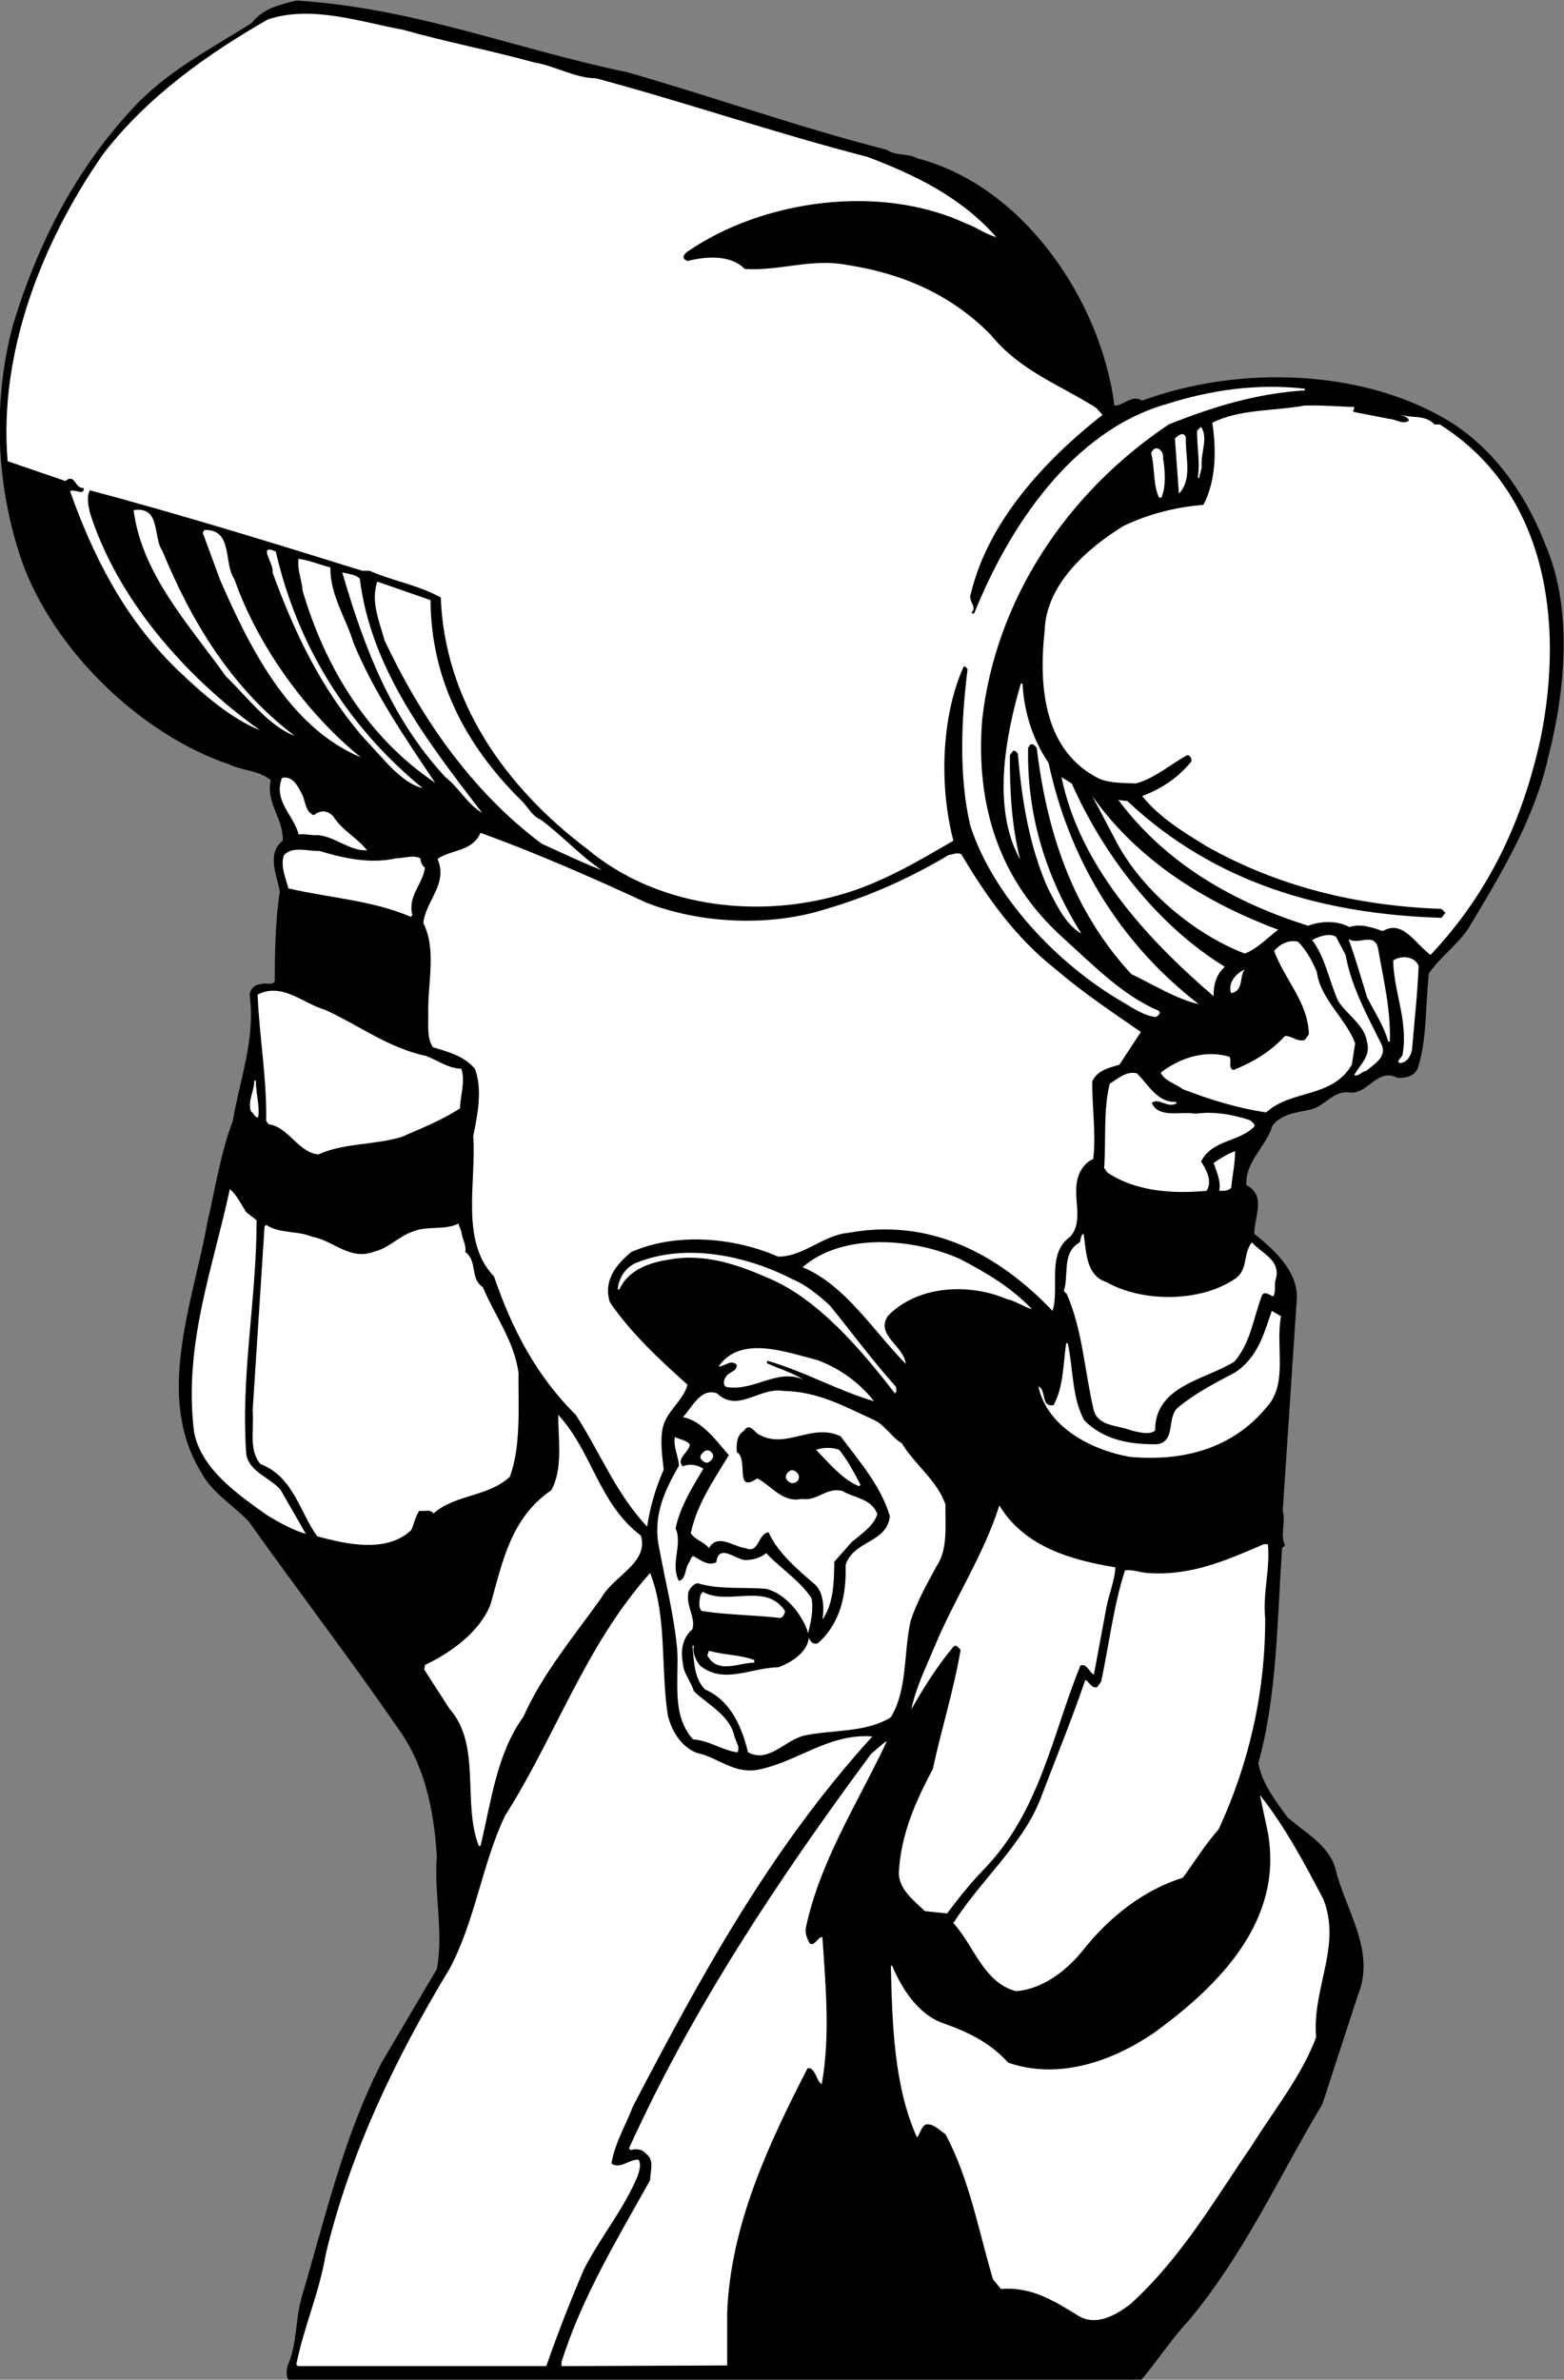
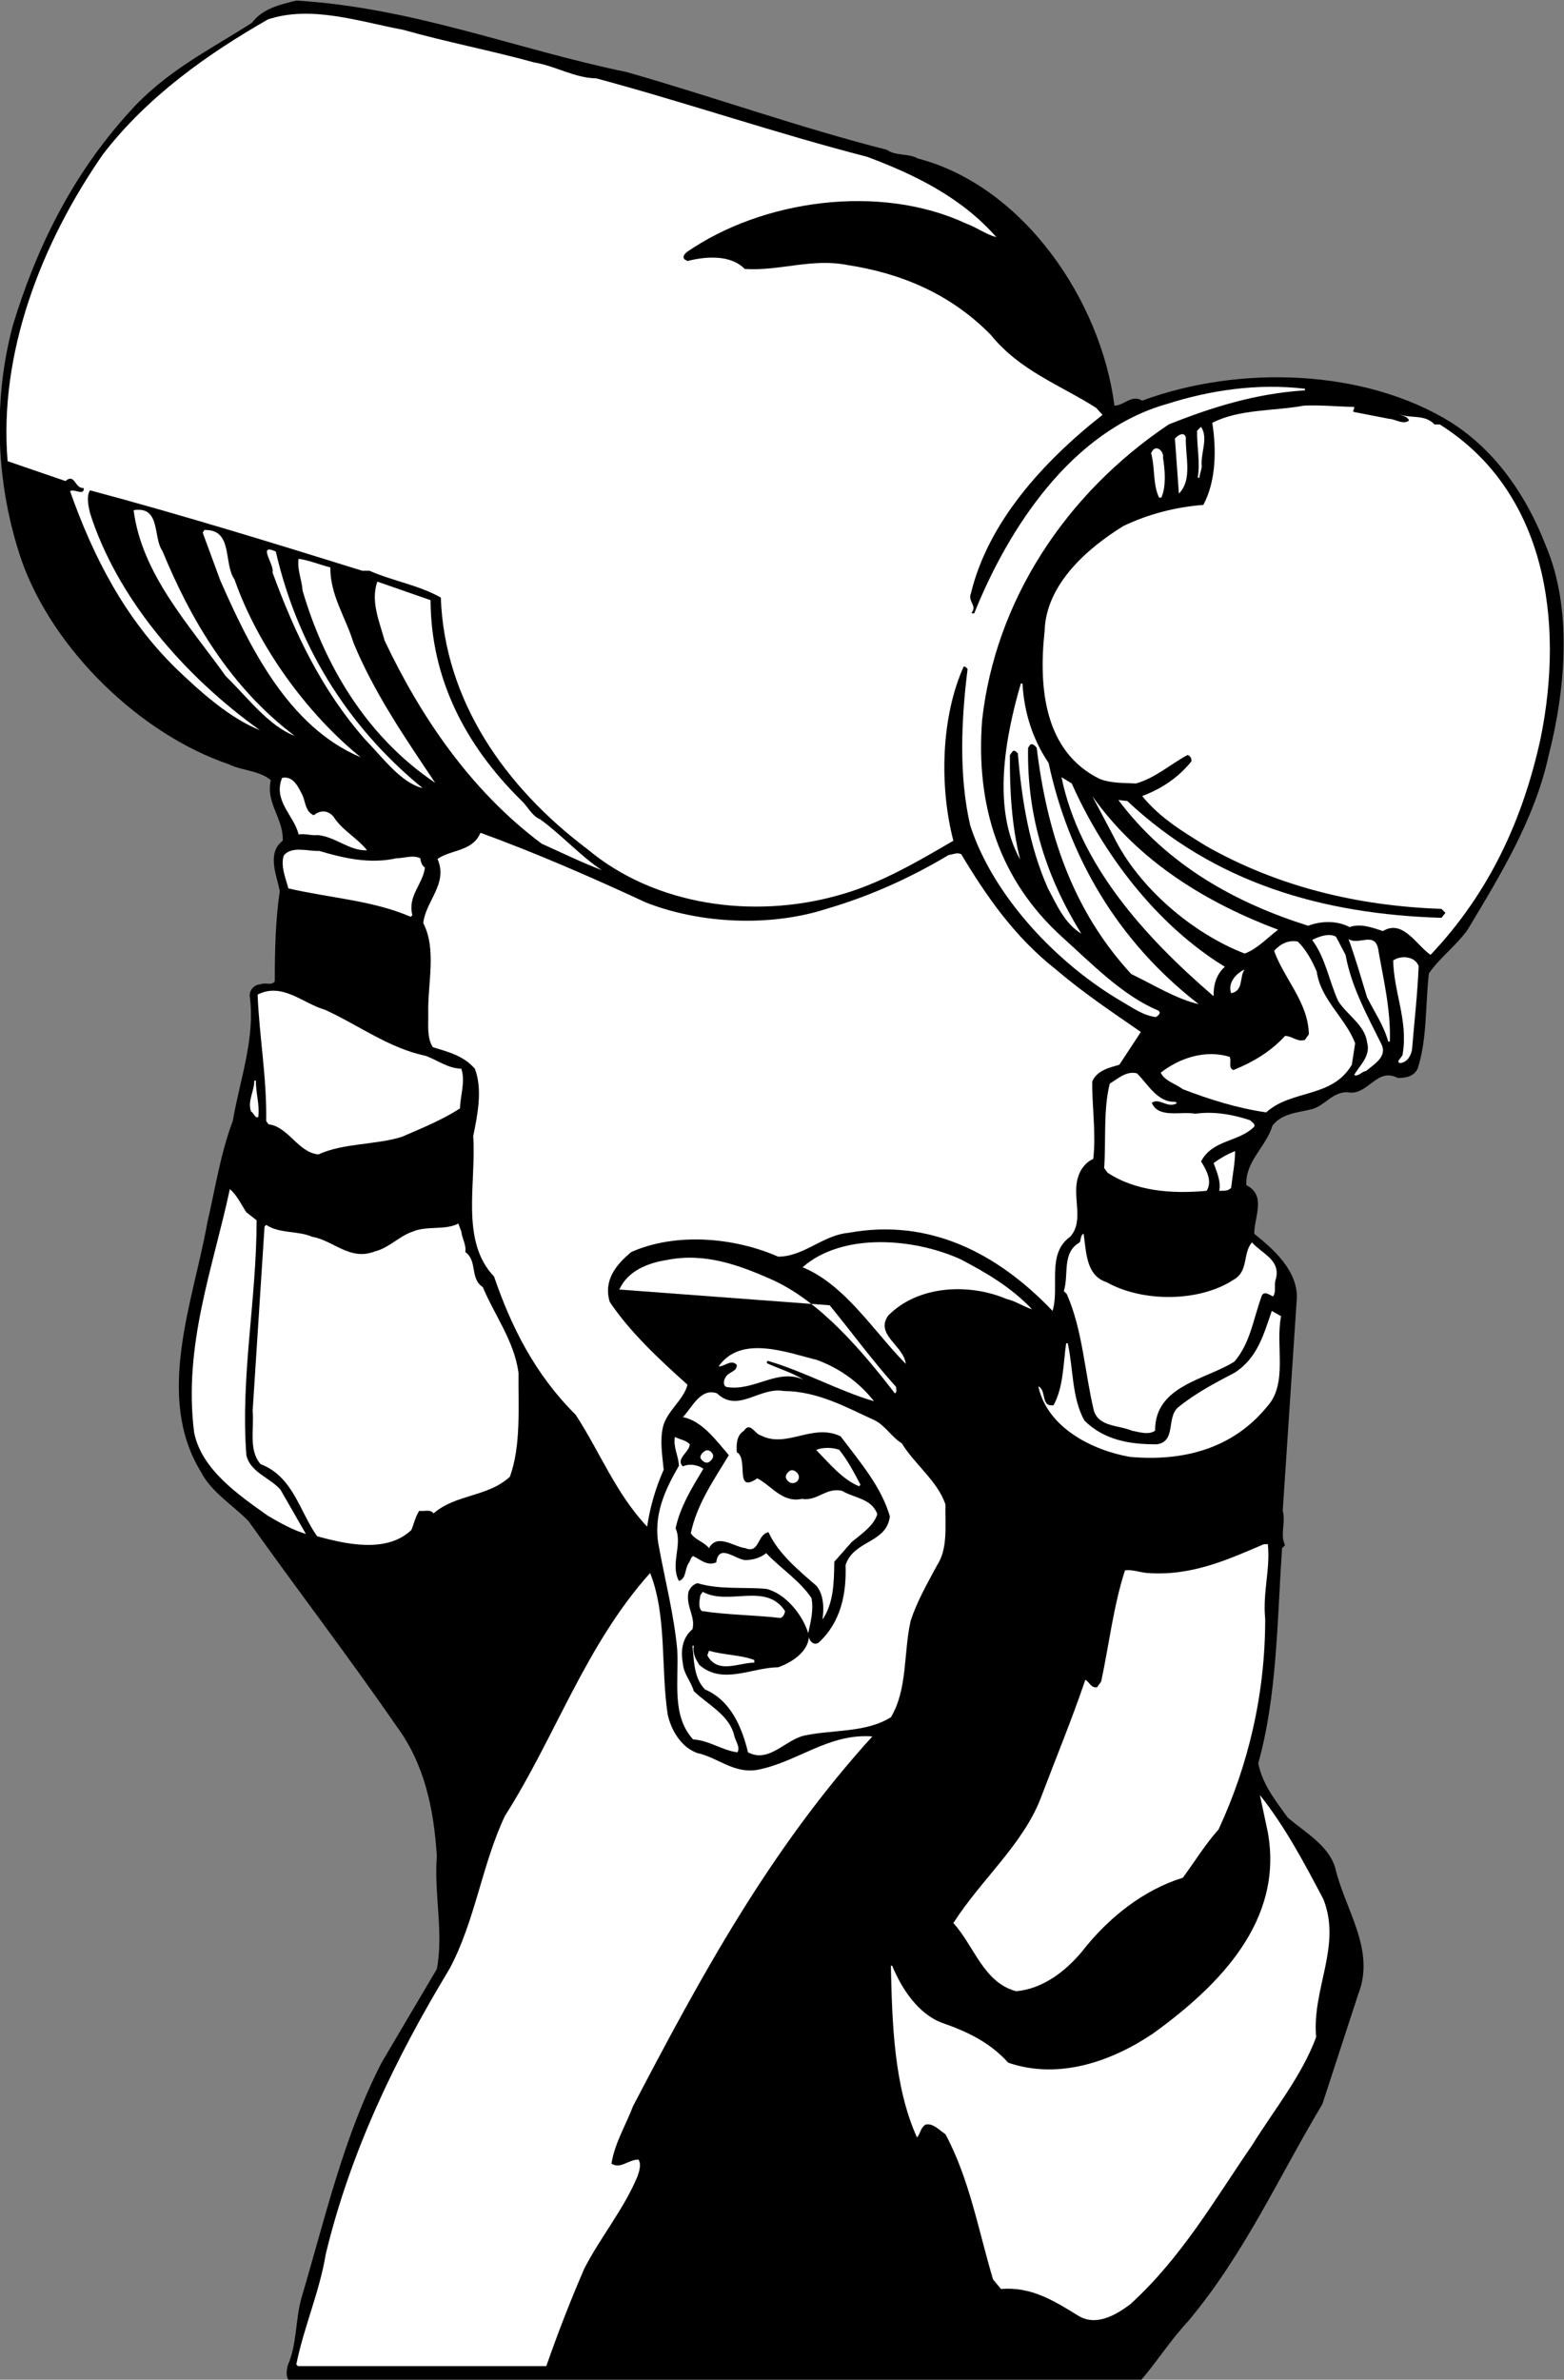
<svg xmlns="http://www.w3.org/2000/svg" viewBox="0 0 630.453 958.667" height="958.667" width="630.453" xml:space="preserve" id="svg2" version="1.1">
  <rect x="0" y="0" width="630.453" height="958.667" fill="#808080" stroke="none" />
  <defs id="defs6" />
  <g transform="matrix(1.333,0,0,-1.333,0,958.667)" id="g10">
    <g transform="scale(0.1)" id="g12">
      <path id="path14" style="fill:#000000;fill-opacity:1;fill-rule:nonzero;stroke:none" d="m 1895,6974 c 263,-75 520,-167 787,-235 26,-19 65,-10 93,-26 322,-84 555,-432 595,-747 28,-1 52,35 84,15 292,108 674,97 936,-67 139,-89 230,-230 284,-370 82,-191 60,-437 9,-636 -42,-191 -144,-358 -245,-526 -34,-48 -83,-83 -117,-132 -11,-96 -5,-199 -34,-288 -12,-24 -36,-28 -60,-28 -62,33 -89,-50 -146,-44 -48,7 -73,-39 -113,-50 -42,-11 -91,-12 -120,-50 -19,-64 -83,-108 -79,-180 62,-31 23,-98 24,-147 61,-49 127,-109 129,-189 l -43,-648 c 10,-35 -9,-72 7,-104 l -9,-9 c -15,-221 -15,-447 -72,-650 12,-62 51,-112 89,-164 52,-45 124,-84 144,-153 29,-125 123,-247 69,-382 C 4071,1054 4035,943 3999,833 3867,613 3764,380.996 3594,177.996 3541,120.996 3500,56.996 3452,0 H 871.996 C 864,11.996 866.996,30 870,42.996 897.996,105 892.996,179 910.996,245 982.996,486.996 1039,735.996 1155,960 l 166,281 c 21,110 -9,229 0,341 -9,144 -38,280 -122,393 -144,209 -300,412 -447.004,619 -46,48 -112.996,88 -144,149 -141,229 -22.996,517 19,754 24,103 40,210 77.004,307 21,125 68.996,250 51,379 0,18 15,34 32.996,34 13,7 33,-5 43,9 0,93 2,185 15,272 -8,46 -40.996,115 9.004,153 2.996,67 -52.004,113 -36,183 -36.004,30 -86.004,28 -127.004,48 -267.996,91 -530,345 -626,614 -76.996,224 -90,478 -26.996,713 71,233 177.996,452 351,643 110,124 244,189 371.996,271 32.004,43 85,55 134,67 C 1250,7169 1560,7043 1895,6974" />
      <path id="path16" style="fill:#ffffff;fill-opacity:1;fill-rule:nonzero;stroke:none" d="m 1616,7003 c 65,-11 122,-47 187,-48 275,-74 543,-166 819,-237 142,-53 285,-122 391,-243 -33,9 -60,30 -91,41 -261,122 -617,72 -845,-86 -7,-6 -14,-14 -7,-22 l 9,-5 c 55,14 130,20 173,-24 105,-7 202,33 310,12 163,-25 312,-87 434,-211 88,-109 211,-152 319,-221 l 19,-21 c -182,-143 -347,-327 -398,-540 -10,-24 20,-37 2,-58 2,-3 5,-2 8,-2 103,257 295,552 583,633 129,41 271,63 417,46 v -5 c -147,-9 -282,-51 -412,-103 -313,-210 -524,-534 -564,-893 -20,-258 51,-484 244,-658 91,-82 181,-175 288,-220 12,-7 -1,-17 -7,-20 -38,5 -68,27 -101,46 -198,115 -391,320 -460,533 -35,150 -27,321 -8,473 -3,2 -6,9 -12,7 -68,-151 -74,-361 -31,-526 -110,-64 -223,-131 -348,-165 -260,-73 -556,-30 -758,139 -254,191 -433,453 -444,761 -68,38 -146,50 -216,81 h -22 c -273.004,85 -546,169 -823.004,243 -11,-18 -5,-46 0,-68 81,-256 283.004,-492 514,-657 -90,36 -176.996,113 -251.996,185 -158.004,154 -253.004,342 -322.004,537 10,10 44,-16 41,10 -27,-3 -26,46 -55,21 l -175,60 c -27,324 100,656 288,927 135,176 319.004,305 499.004,408 130.996,44 278,-7 408,-31 131,-37 267,-63 398,-99" />
      <path id="path18" style="fill:#ffffff;fill-opacity:1;fill-rule:nonzero;stroke:none" d="m 4095,5962 c 2,-6 -5,-9 -2,-15 36,-7 72,-14 108,-21 20,-1 42,-19 60,-5 -5,13 -19,13 -29,19 32,-14 77,1 106,-31 h 16 c 321,-202 377,-593 305,-948 -53,-243 -153,-465 -333,-655 -45,32 -84,108 -144,72 -31,10 -67,24 -101,12 -37,20 -86,19 -125,4 -216,68 -425,181 -574,380 l 27,-3 c 263,-247 589,-342 950,-353 l 12,15 -12,12 c -259,9 -497,69 -710,189 -68,42 -141,85 -195,152 56,21 108,54 149,105 1,9 -4,17 -12,19 -52,-28 -98,-70 -156,-86 -35,2 -75,0 -110,14 -166,82 -185,273 -166,447 4,139 126,248 238,317 75,36 156,57 242,64 38,71 40,165 27,248 82,42 185,35 278,52 52,2 101,-3 151,-4" />
      <path id="path20" style="fill:#ffffff;fill-opacity:1;fill-rule:nonzero;stroke:none" d="m 3634,5782 c -1,-12 -6,-22 -7,-34 h -5 c 8,48 -3,94 -2,142 l 12,12 c 23,-35 -2,-79 2,-120" />
      <path id="path22" style="fill:#ffffff;fill-opacity:1;fill-rule:nonzero;stroke:none" d="m 3586,5870 c -2,-58 21,-127 -21,-170 l -12,166 c 6,8 27,24 33,4" />
      <path id="path24" style="fill:#ffffff;fill-opacity:1;fill-rule:nonzero;stroke:none" d="m 3517,5808 c 6,-37 10,-86 -5,-120 h -7 c -19,40 -12,91 -24,134 12,31 40,7 36,-14" />
      <path id="path26" style="fill:#ffffff;fill-opacity:1;fill-rule:nonzero;stroke:none" d="m 490.996,5527 c 85,-206 204.004,-411 400,-559 -79,30 -141.996,116 -208,180 C 569,5307 429,5457 404,5650 c 82.996,13 57.996,-82 86.996,-123" />
      <path id="path28" style="fill:#ffffff;fill-opacity:1;fill-rule:nonzero;stroke:none" d="m 709,5441 c 71,-203 220,-407 382,-538 -219.004,92 -337,335 -425.004,535 l -53,144 5,8 c 88,3 57.004,-101 91.004,-149" />
      <path id="path30" style="fill:#ffffff;fill-opacity:1;fill-rule:nonzero;stroke:none" d="m 834,5525 c 62.996,-274 209,-523 444,-715 -66,16 -121,93 -173,146 -134.004,152 -215,326 -281,506 6.996,23 -48.004,89 10,63" />
      <path id="path32" style="fill:#ffffff;fill-opacity:1;fill-rule:nonzero;stroke:none" d="m 999,5477 c -1.004,-84 47,-152 70,-228 62,-150 155,-286 247,-423 -210,141 -336,359 -401,581 -2.004,33 -17.004,63 -12.004,96 34,-5 64,-18 96.004,-26" />
-       <path id="path34" style="fill:#ffffff;fill-opacity:1;fill-rule:nonzero;stroke:none" d="m 1088,5443 c 34,-273 203,-490 370,-708 -45,27 -70,76 -111,108 -167,180 -248,399 -312,619 18,-5 41,-6 53,-19" />
      <path id="path36" style="fill:#ffffff;fill-opacity:1;fill-rule:nonzero;stroke:none" d="m 1302,5378 c 1,-235 103,-436 273,-604 21,-19 33,-48 58,-58 64,-46 123,-112 187,-154 -58,22 -122,53 -182,80 -217,162 -368,388 -475,614 -15,56 -43,118 -22,178 l 161,-56" />
      <path id="path38" style="fill:#ffffff;fill-opacity:1;fill-rule:nonzero;stroke:none" d="m 3092,5126 c 5,-88 31,-169 79,-240 60,-281 207,-538 454,-729 -69,16 -137,59 -204,91 -179,194 -255,429 -286,684 -5,5 -10,13 -19,10 l -7,-10 c -4,-211 57,-395 161,-562 -52,32 -75,89 -101,137 -56,126 -79,265 -91,408 -5,4 -8,10 -15,7 l -9,-12 c -1,-110 6,-217 31,-316 -86,154 -45,371 2,532 h 5" />
      <path id="path40" style="fill:#ffffff;fill-opacity:1;fill-rule:nonzero;stroke:none" d="m 3241,4824 c 93,-210 254,-426 463,-554 -25,-22 -35,-54 -34,-89 -213,183 -406,400 -460,662 l 31,-19" />
      <path id="path42" style="fill:#ffffff;fill-opacity:1;fill-rule:nonzero;stroke:none" d="m 915,4788 c 9,-21 9,-50 34,-60 18.996,16 42.996,16 60,-5 26,-41 71,-63 101,-101 -54,-2 -95,41 -149.004,46 -20,-2 -36.996,5 -58,2 -13.996,58 -77.996,101 -50,171 35,7 50,-30 62.004,-53" />
      <path id="path44" style="fill:#ffffff;fill-opacity:1;fill-rule:nonzero;stroke:none" d="m 3865,4382 c -32,-24 -63,-58 -101,-72 -156,60 -320,198 -396,353 l -65,123 c 143,-202 352,-325 562,-404" />
      <path id="path46" style="fill:#ffffff;fill-opacity:1;fill-rule:nonzero;stroke:none" d="m 1954,4464 c 164,-64 374,-74 545,-19 130,38 253,93 370,163 13,1 25,9 38,2 74,-124 161,-250 286,-348 82,-70 170,-129 257,-189 l -65,-99 c -30,-9 -66,-16 -82,-50 -1,-76 12,-158 3,-235 -23,-9 -40,-33 -46,-55 -19,-59 20,-132 -24,-180 -72,-52 -31,-151 -53,-224 -166,174 -372,281 -617,236 -78,-7 -135,-72 -213,-72 -132,58 -308,74 -444,14 -46,-38 -85,-86 -65,-151 61,-91 151,-175 235,-250 -12,-47 -62,-79 -74,-127 -10,-42 -2,-88 2,-130 -24,-54 -41,-111 -50,-172 -94,99 -143,226 -216,338 -123,122 -195,266 -247,418 -103,107 -53,284 -63,424 13,64 29,141 5,204 -35,40 -82,51 -127,65 -19,29 -13,70 -14,103 -2,89 26,193 -15,272 7,67 76,119 43,194 42,29 106,22 130,79 170,-62 337,-135 501,-211" />
      <path id="path48" style="fill:#ffffff;fill-opacity:1;fill-rule:nonzero;stroke:none" d="m 1199,4598 c 24,0 49,11 72,0 1,-10 5,-23 14,-28 -6,-51 -53,-85 -38,-144 l -5,-5 c -115,50 -247,57 -370.004,86 -7.996,31 -24,66 -14,99 23,30 73,13 108,14 C 1040,4598 1119,4580 1199,4598" />
      <path id="path50" style="fill:#ffffff;fill-opacity:1;fill-rule:nonzero;stroke:none" d="m 4069,4306 c 18,-98 65,-182 108,-269 20,-39 -23,-62 -46,-82 -13,-1 -23,-18 -36,-12 18,31 51,58 39,99 -6,51 -60,82 -87,124 -28,61 -38,130 -79,185 19,10 51,22 72,10 l 29,-55" />
      <path id="path52" style="fill:#ffffff;fill-opacity:1;fill-rule:nonzero;stroke:none" d="m 4167,4327 c 16,-93 39,-185 36,-283 h -5 c -13,48 -42,90 -64,134 -18,59 -35,118 -56,176 29,-20 77,22 89,-27" />
      <path id="path54" style="fill:#ffffff;fill-opacity:1;fill-rule:nonzero;stroke:none" d="m 3982,4255 c 11,-83 87,-140 116,-216 l -10,-65 c -60,-102 -182,-74 -259,-144 -89,13 -171,39 -252,70 -23,17 -55,25 -67,50 58,45 135,70 208,48 8,-12 -6,-33 12,-40 57,23 111,54 156,103 22,0 36,-19 60,-12 l 12,17 c -2,97 -74,166 -105,252 19,22 45,34 72,28 25,-25 43,-58 57,-91" />
      <path id="path56" style="fill:#ffffff;fill-opacity:1;fill-rule:nonzero;stroke:none" d="m 4290,4272 c -3,-79 -13,-168 -20,-252 -3,-18 -14,-39 -36,-41 -16,4 9,18 8,29 16,101 -27,184 -29,281 22,16 66,14 77,-17" />
      <path id="path58" style="fill:#ffffff;fill-opacity:1;fill-rule:nonzero;stroke:none" d="m 3764,4262 c -17,-22 -2,-64 -41,-72 -11,32 15,60 41,72" />
      <path id="path60" style="fill:#ffffff;fill-opacity:1;fill-rule:nonzero;stroke:none" d="M 982.996,4140 C 1084,4094 1176,4024 1287,4001 c 36,-13 67,-38 108,-39 13,-39 -3,-80 -4,-120 -56,-36 -116,-60 -176,-86 -81,-25 -175,-18 -252.004,-53 -61,5 -91,84 -151,91 L 805,3804 c 1.996,132 -21,256 -26,382 75,38 136.996,-27 203.996,-46" />
      <path id="path62" style="fill:#ffffff;fill-opacity:1;fill-rule:nonzero;stroke:none" d="m 3555,3862 c 1,-2 4,-3 3,-5 -29,-15 -52,18 -75,2 20,-48 87,-25 132,-33 58,8 115,-3 166,-20 4,-6 15,-9 12,-19 -48,-48 -125,-38 -161,-105 16,-26 35,-59 17,-89 -106,-10 -216,-1 -300,55 l -10,14 c 6,85 -3,176 17,255 25,15 50,39 82,31 34,-33 62,-89 117,-86" />
      <path id="path64" style="fill:#ffffff;fill-opacity:1;fill-rule:nonzero;stroke:none" d="m 774,3926 c -1.004,-38 11.996,-73 6.996,-110 -10,-5 -13,12 -21.996,17 -11.004,31 10,61 10,93 h 5" />
      <path id="path66" style="fill:#ffffff;fill-opacity:1;fill-rule:nonzero;stroke:none" d="m 3735,3713 c 0,-36 -8,-74 -12,-111 -9,-10 -22,-9 -36,-9 6,30 -9,60 -17,84 21,15 42,27 65,36" />
      <path id="path68" style="fill:#ffffff;fill-opacity:1;fill-rule:nonzero;stroke:none" d="m 745,3528 30.996,-24 c 0,-241 -49,-471 -30.996,-710 11.996,-52 70,-67 102.996,-104 L 925,2556 c -38.004,11 -78.004,33 -115,55 -89.004,63 -201,140 -223.004,252 C 554,3127 644,3359 695,3598 c 20.996,-17 34,-46 50,-70" />
      <path id="path70" style="fill:#ffffff;fill-opacity:1;fill-rule:nonzero;stroke:none" d="m 1395,3470 c 2,-21 16,-41 12,-62 38,-27 13,-80 53,-106 36,-86 95,-163 108,-259 -1,-104 8,-220 -26,-314 -67,-62 -163,-52 -231,-111 -10,14 -28,5 -43,8 -12,-18 -16,-39 -24,-58 -74,-71 -198,-43 -285,-19 -53.004,74 -72.004,180 -171.004,218 -37,42 -18.996,106 -23.996,161 l 36,557 5,5 c 40,-27 95.996,-17 139,-36 65,-11 114,-74 190,-44 42,10 74,47 115,60 42,18 97,3 137,24 l 9,-24" />
      <path id="path72" style="fill:#ffffff;fill-opacity:1;fill-rule:nonzero;stroke:none" d="m 3277,3463 c 8,-55 7,-126 69,-146 108,-61 280,-61 384,7 47,26 27,80 56,113 30,-34 88,-53 72,-111 -6,-16 2,-38 -8,-52 -10,3 -30,21 -36,-3 -24,-66 -33,-138 -81,-194 -86,-55 -241,-72 -240,-209 -20,-14 -48,-4 -70,0 -40,17 -99,11 -115,60 -28,117 -34,244 -82,353 l -9,9 c 16,49 -7,116 48,147 4,9 3,24 12,26" />
      <path id="path74" style="fill:#ffffff;fill-opacity:1;fill-rule:nonzero;stroke:none" d="m 3121,3235 c -22,6 -50,25 -77,31 -113,48 -267,42 -358,-50 -41,-58 48,-92 53,-146 -97,98 -183,239 -312,292 121,106 337,88 478,24 76,-40 151,-83 216,-151" />
-       <path id="path76" style="fill:#ffffff;fill-opacity:1;fill-rule:nonzero;stroke:none" d="m 2509,3247 c 67,-82 129,-167 201,-247 -1,-6 4,-16 -4,-19 -99,128 -227,280 -375,345 -95,42 -200,81 -314,58 -57,-9 -118,-32 -144,-89 h -5 c 3,33 22,65 53,79 152,64 339,22 475,-48 41,-17 79,-48 113,-79" />
+       <path id="path76" style="fill:#ffffff;fill-opacity:1;fill-rule:nonzero;stroke:none" d="m 2509,3247 c 67,-82 129,-167 201,-247 -1,-6 4,-16 -4,-19 -99,128 -227,280 -375,345 -95,42 -200,81 -314,58 -57,-9 -118,-32 -144,-89 h -5 " />
      <path id="path78" style="fill:#ffffff;fill-opacity:1;fill-rule:nonzero;stroke:none" d="m 3874,3214 c -18,-90 22,-204 -43,-274 -103,-126 -253,-166 -415,-151 -113,20 -249,88 -276,213 26,-12 6,-63 46,-57 30,55 29,123 38,187 h 5 c 17,-78 12,-164 50,-233 59,-59 137,-73 221,-72 57,10 27,80 62,111 54,44 112,74 171,105 71,45 89,119 113,187 l 28,-16" />
      <path id="path80" style="fill:#ffffff;fill-opacity:1;fill-rule:nonzero;stroke:none" d="m 2643,2957 c -106,31 -211,90 -321,122 -3,-1 -3,-4 -3,-7 37,-17 76,-28 111,-50 -79,36 -149,-36 -233,-22 -12,5 -8,22 -3,29 9,18 35,16 34,38 -17,18 -36,-5 -55,-5 67,97 207,42 297,20 66,-24 127,-66 173,-125" />
      <path id="path82" style="fill:#ffffff;fill-opacity:1;fill-rule:nonzero;stroke:none" d="m 2646,2899 c 30,-15 53,-53 81,-69 39,-64 109,-115 132,-185 -1,-65 8,-134 -26,-185 -29,-54 -60,-108 -79,-166 -22,-96 -9,-208 -60,-292 -75,-47 -173,-37 -260,-55 -59,-12 -108,-85 -172,-51 -18,74 -51,156 -130,190 -34,35 -33,85 -38,132 h 4 c -4,-24 6,-41 17,-58 70,-61 157,-8 238,-7 38,13 90,45 93,91 2,-11 14,-26 29,-17 68,62 85,148 82,235 25,76 124,65 134,147 -26,90 -91,165 -149,242 -85,41 -163,-38 -242,3 -17,4 -32,42 -50,14 -24,-15 -23,-43 -22,-65 37,-19 -9,-128 62,-79 43,-22 76,-75 135,-62 47,-8 73,36 122,24 36,-22 88,-22 106,-70 -10,-35 -49,-61 -77,-84 l -53,-60 c -1,-63 -2,-126 -36,-175 5,31 5,76 -19,103 -53,46 -115,97 -144,161 -34,-5 -27,-66 -70,-48 -35,4 -85,46 -110,0 -16,20 -41,24 -55,45 18,87 69,160 115,236 -38,44 -81,104 -139,115 28,29 53,89 103,72 64,-61 128,20 202,7 104,-1 188,-49 276,-89" />
-       <path id="path84" style="fill:#ffffff;fill-opacity:1;fill-rule:nonzero;stroke:none" d="m 1938,2551 c 25,-83 -84,-122 -120,-189 -84,-117 -178,-230 -235,-358 -82,-114 -97,-256 -130,-391 h -5 c -51,130 9,305 -89,415 l -76,118 2,14 c 77,36 168,101 199,185 35,125 61,260 183,343 36,64 21,155 21,228 104,-113 122,-268 250,-365" />
      <path id="path86" style="fill:#ffffff;fill-opacity:1;fill-rule:nonzero;stroke:none" d="m 2086,2827 c -1,-24 -44,-44 -21,-67 20,10 47,4 62,-7 -33,-55 -70,-114 -84,-180 22,-49 -17,-108 10,-159 22,6 18,36 29,53 6,7 6,18 14,22 22,-10 42,-31 70,-19 8,61 61,5 91,7 22,1 43,7 60,21 43,-46 101,-82 137,-136 7,-37 -3,-74 -10,-106 -16,54 -68,120 -127,134 -69,6 -141,-3 -207,17 -12,-1 -24,-15 -28,-26 -9,-43 22,-75 12,-113 -31,-26 -36,-65 -29,-103 2,-32 25,-55 33,-84 46,-44 109,-73 123,-137 4,-15 18,-33 9,-48 -47,6 -85,36 -134,39 -66,72 -43,176 -48,271 -10,106 -36,206 -55,309 -20,96 18,174 60,247 -1,30 -18,57 -12,87 15,-8 33,-9 45,-22" />
      <path id="path88" style="fill:#ffffff;fill-opacity:1;fill-rule:nonzero;stroke:none" d="m 2602,2705 -4,-5 c -50,20 -92,71 -130,110 20,8 50,8 70,0 25,-31 45,-69 64,-105" />
      <path id="path90" style="fill:#ffffff;fill-opacity:1;fill-rule:nonzero;stroke:none" d="m 2156,2796 c 3,-11 -6,-19 -14,-24 -11,-3 -20,6 -24,14 -1,10 9,18 16,22 11,3 18,-4 22,-12" />
      <path id="path92" style="fill:#ffffff;fill-opacity:1;fill-rule:nonzero;stroke:none" d="m 2415,2734 c 4,-12 -4,-22 -14,-24 -11,-3 -20,6 -24,14 -3,11 6,20 14,24 11,3 20,-6 24,-14" />
-       <path id="path94" style="fill:#ffffff;fill-opacity:1;fill-rule:nonzero;stroke:none" d="m 3373,2455 c -2,-40 -19,-79 -27,-120 l -38,-204 c -13,5 -22,36 -41,27 -86,-212 -123,-444 -295,-619 -40,-42 -76,-87 -108,-130 l -67,7 c -35,33 -78,66 -79,115 6,117 51,217 103,315 26,121 63,237 84,360 -7,5 -13,18 -22,9 -50,-60 -90,-124 -127,-189 13,64 44,127 70,189 60,145 149,278 196,427 76,-125 217,-165 351,-187" />
      <path id="path96" style="fill:#ffffff;fill-opacity:1;fill-rule:nonzero;stroke:none" d="m 3834,2525 c 8,-74 -16,-146 -8,-226 0,-228 -51,-442 -141,-636 -41,-46 -72,-97 -108,-146 -117,-36 -224,-119 -305,-223 -50,-60 -119,-113 -199,-120 -99,26 -127,137 -190,206 82,129 210,237 264,377 45,119 94,237 135,358 11,-4 18,-27 36,-22 l 12,17 c 24,112 37,228 72,336 22,3 44,-6 67,-8 134,-10 243,40 353,87 h 12" />
      <path id="path98" style="fill:#ffffff;fill-opacity:1;fill-rule:nonzero;stroke:none" d="m 1966,2438 c 51,-129 32,-286 53,-427 10,-47 40,-99 89,-117 62,-13 110,-63 182,-51 121,23 215,111 348,101 C 2326,1601 2117,1214 1914,825.996 1892,768 1859,715 1849,653 c 27,-18 52,12.996 82,12 9,-15 2,-35 -3,-50 C 1887,515.996 1816,430.996 1767,335.996 1725,239 1687,140.996 1652,40.996 H 900.996 l -5,5 C 919,160 965.996,264 985,379 c 74,307.996 210,591 374,862 78,145 98,315 168,463 154,242 243,515 439,734" />
      <path id="path100" style="fill:#ffffff;fill-opacity:1;fill-rule:nonzero;stroke:none" d="m 2374,2323 c -1,-8 -5,-18 -14,-21 -78,9 -160,9 -238,21 -12,12 -6,34 -4,48 l 7,10 c 79,-43 191,30 249,-58" />
      <path id="path102" style="fill:#ffffff;fill-opacity:1;fill-rule:nonzero;stroke:none" d="m 2281,2175 v -8 c -47,0 -111,-36 -142,22 l 5,14 c 44,-13 94,-12 137,-28" />
-       <path id="path104" style="fill:#ffffff;fill-opacity:1;fill-rule:nonzero;stroke:none" d="m 2682,1930 c -87,-186 -202,-361 -245,-564 -3,-19 4,-34 12,-48 16,-9 26,24 38,19 10,-149 24,-298 -2,-444 -16,10 -15,35 -34,47.996 h -9 c -119,-230.996 -233,-475 -243,-739 V 42.996 l -501,-2 v 12 C 1759,247.996 1866,424 1966,603 c 0,27.996 15,61 -14,81 -11,14 -30,14 -45,10 l -5,5 c 190,419 449,810 732,1192 16,13 31,29 48,39" />
      <path id="path106" style="fill:#ffffff;fill-opacity:1;fill-rule:nonzero;stroke:none" d="m 4002,1452 c 56,-142 -35,-270 -22,-417 C 3936,916.996 3853,815.996 3786,708 3673,544 3574,370 3418,227.996 3374,195 3313,159 3258,195 c -70,42.996 -140,86.996 -231,79 l -24,28.996 c -44,147.004 -71,303 -144,439 -19,12.004 -37,34 -60,29 -16,-10 -15,-26.996 -26,-39 -70,155 -75,346.004 -79,519.004 h 4 c 28,-68 78,-146 152,-173 72,-25 142,-57 199,-120 154,-53 315,5 439,89 199,144 394,340 346,607 l -24,113 c 77,-97 135,-207 192,-315" />
    </g>
  </g>
</svg>